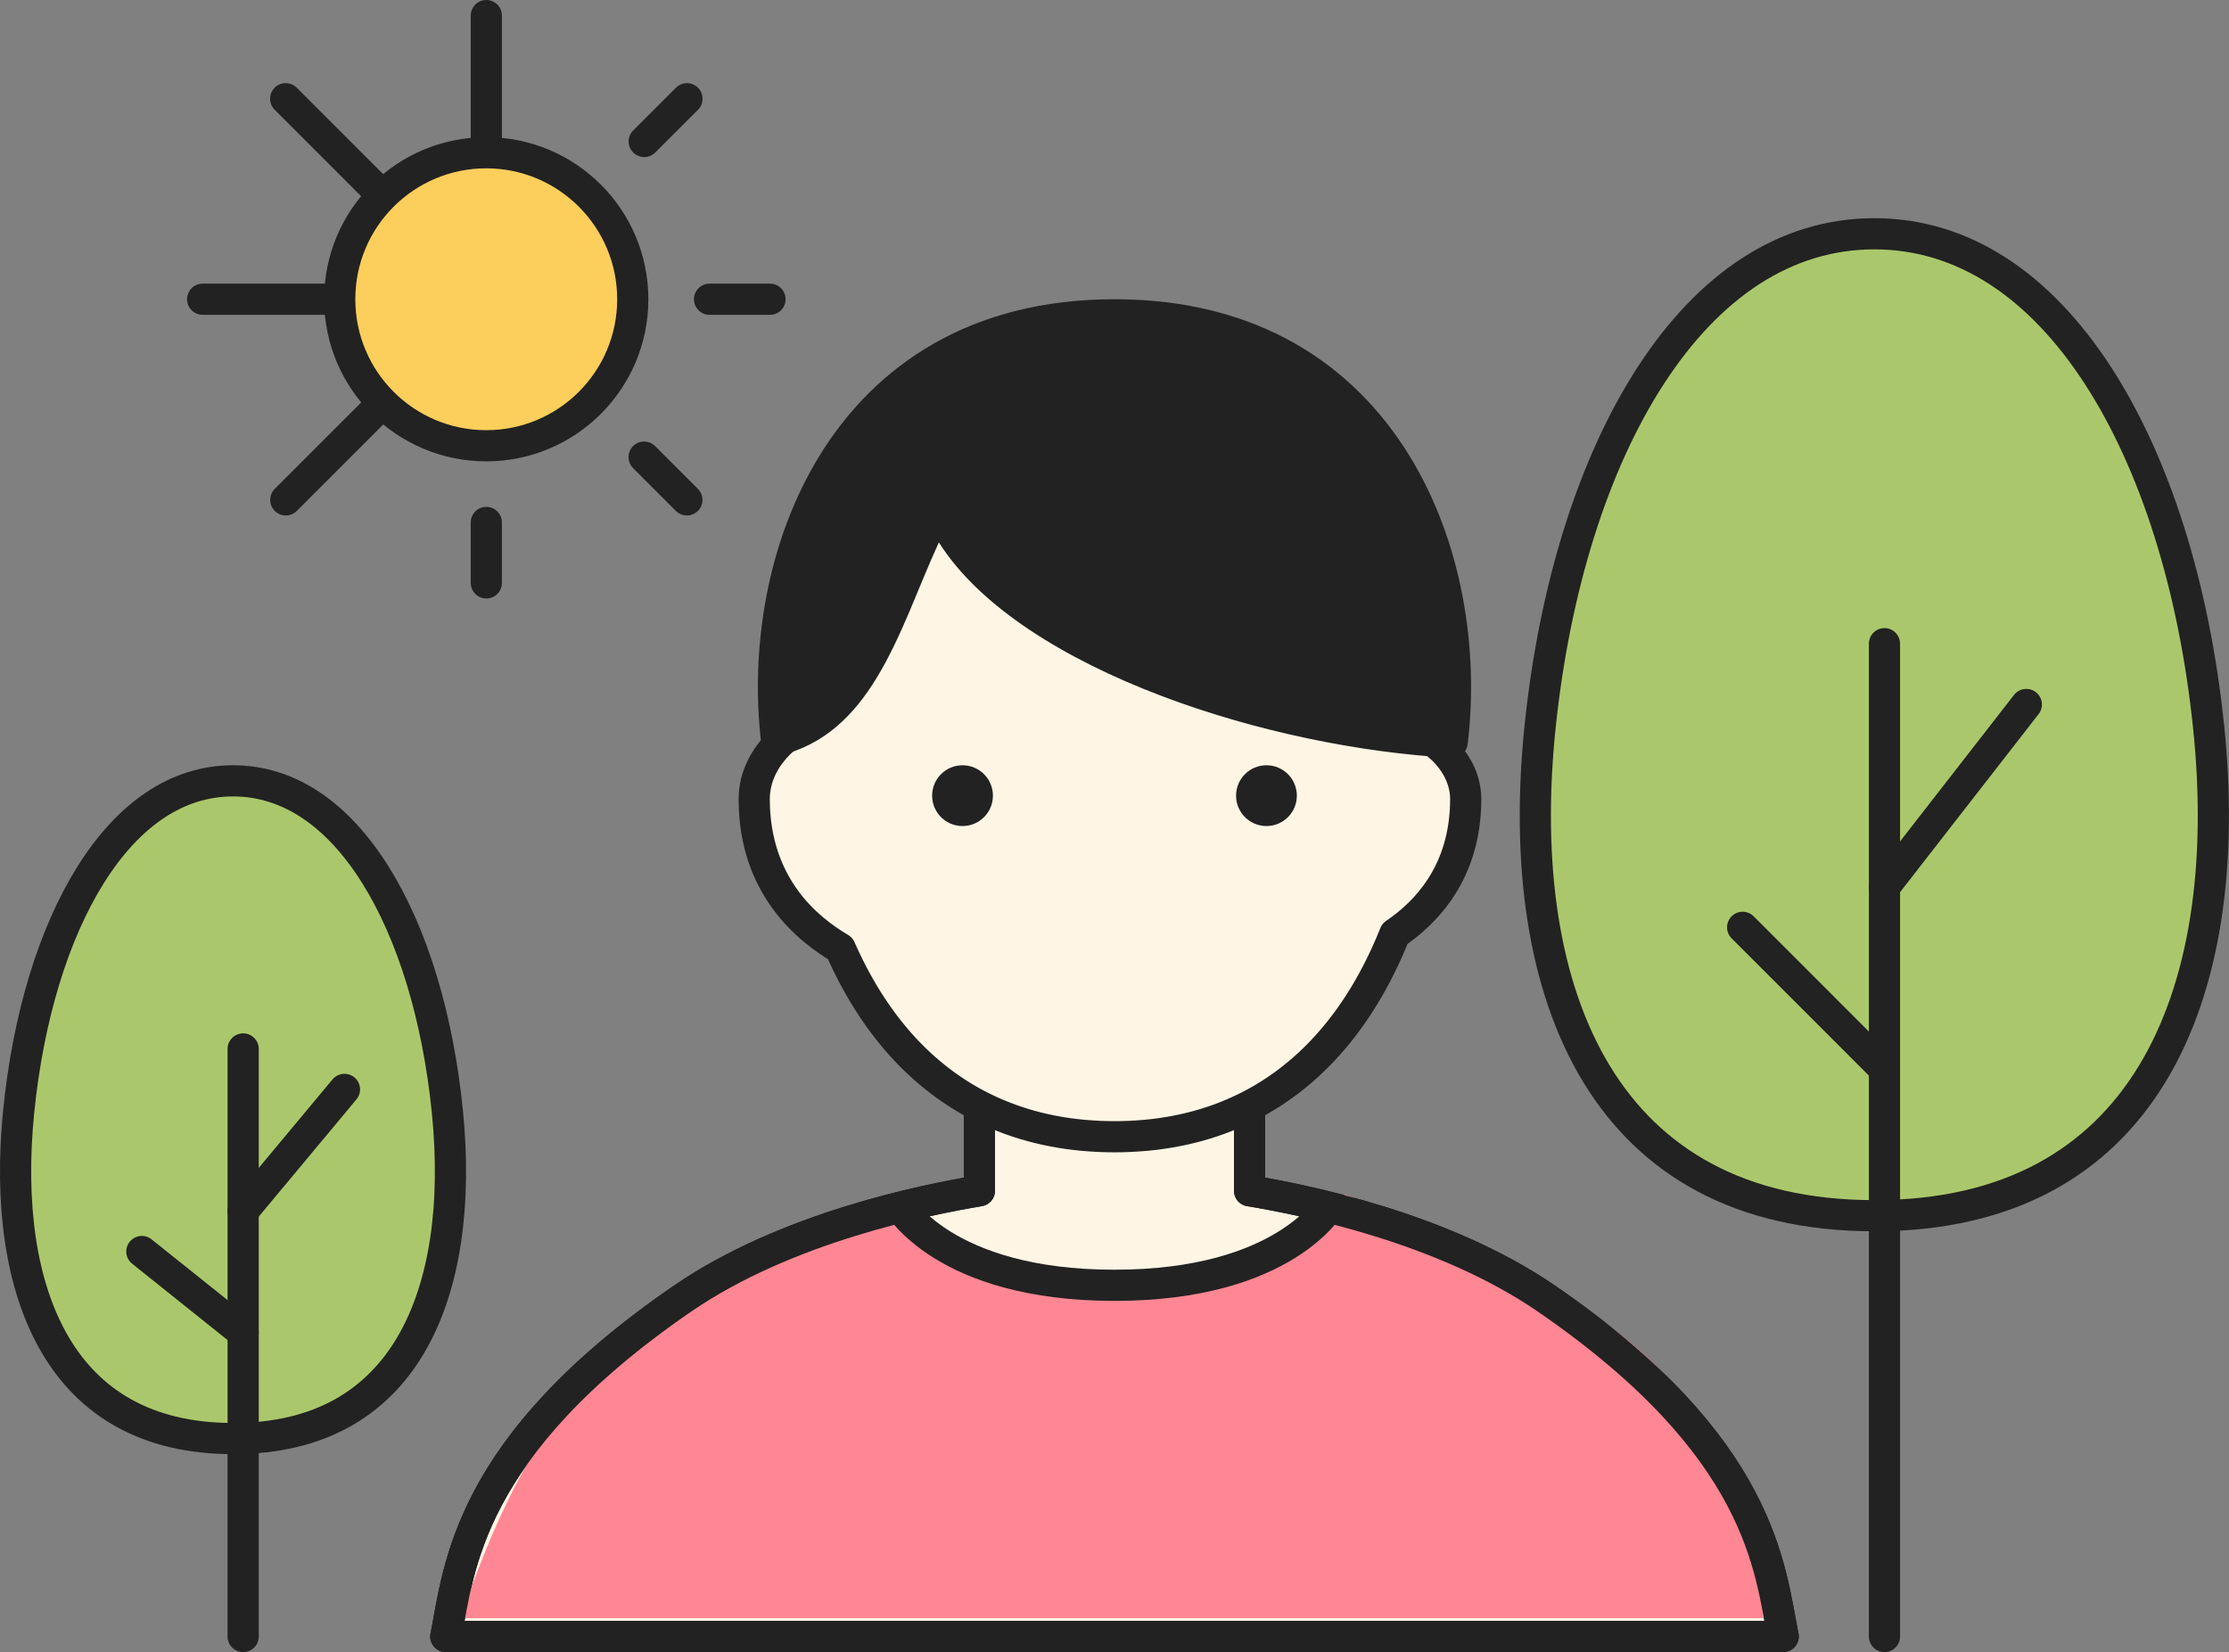
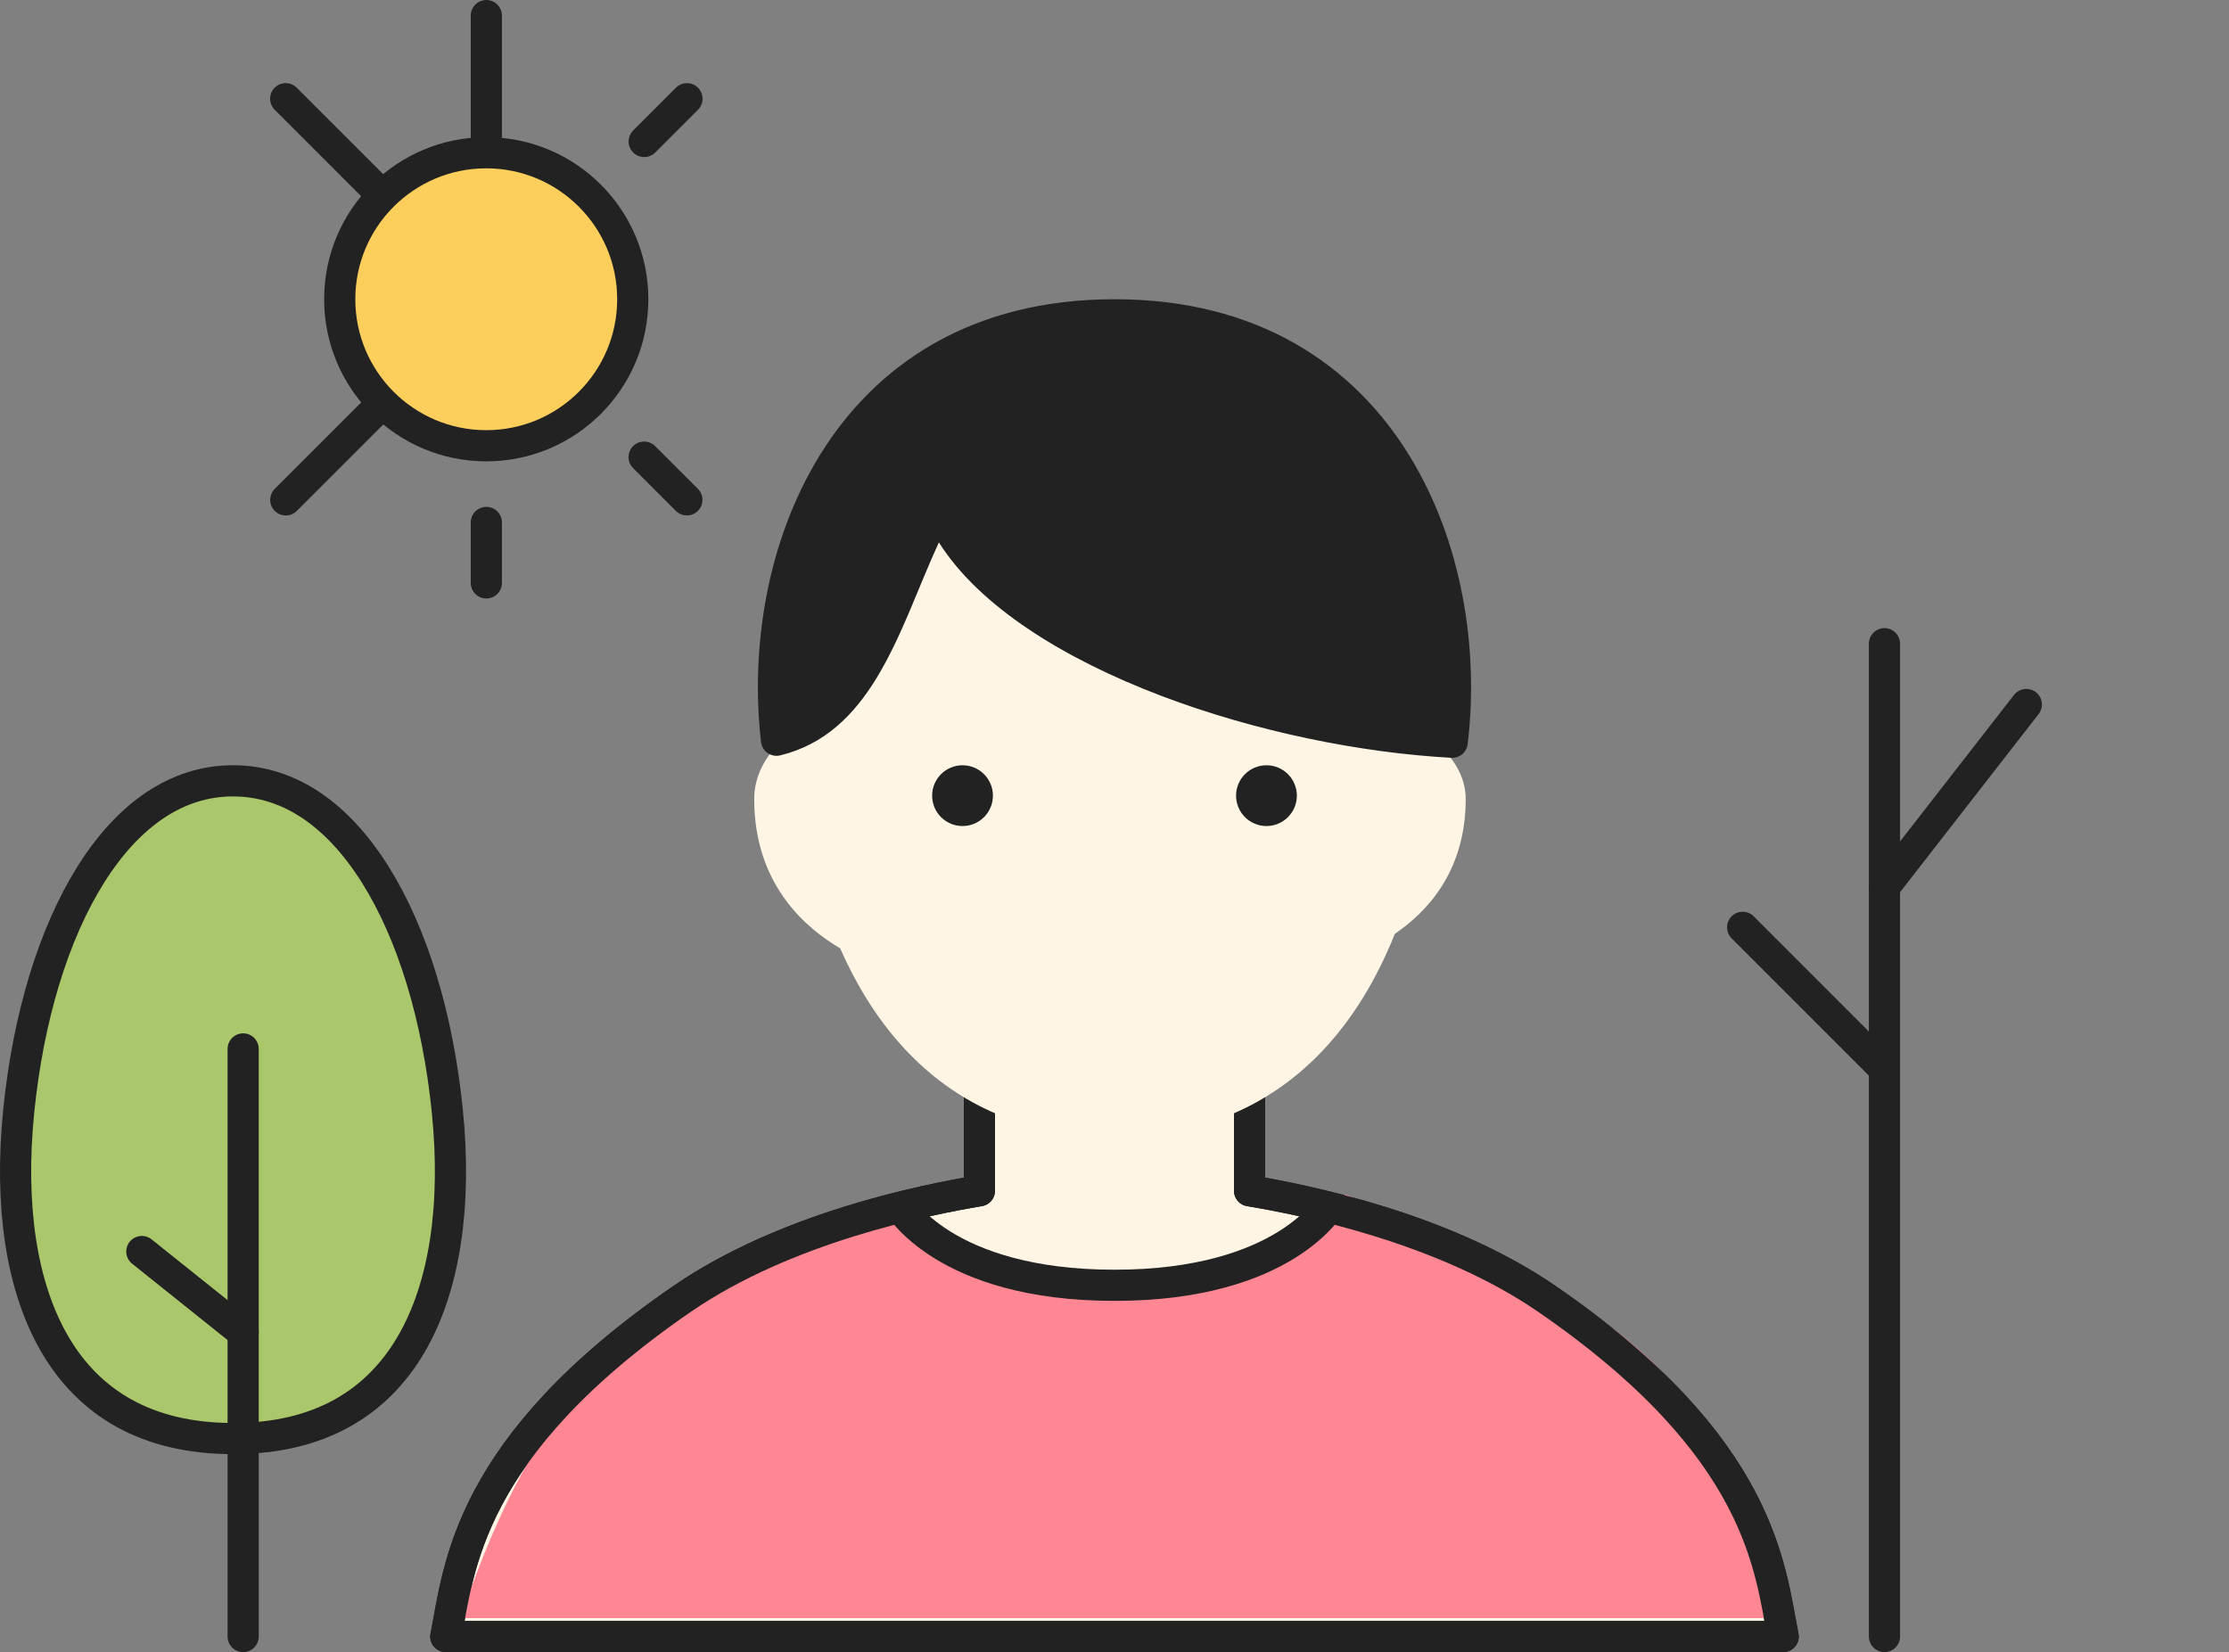
<svg xmlns="http://www.w3.org/2000/svg" width="143" height="106" viewBox="0 0 143 106" fill="none">
  <rect x="0" y="0" width="143" height="106" fill="#808080" stroke="none" />
  <path d="M31.2 1L31.2 37.399" stroke="#222222" stroke-width="2" stroke-linecap="round" stroke-linejoin="round" stroke-dasharray="8.13 8.13" />
  <path d="M18.328 6.334L44.066 32.072" stroke="#222222" stroke-width="2" stroke-linecap="round" stroke-linejoin="round" stroke-dasharray="8.13 8.13" />
-   <path d="M13 19.199L49.399 19.199" stroke="#222222" stroke-width="2" stroke-linecap="round" stroke-linejoin="round" stroke-dasharray="8.13 8.13" />
  <path d="M18.334 32.073L44.072 6.335" stroke="#222222" stroke-width="2" stroke-linecap="round" stroke-linejoin="round" stroke-dasharray="8.13 8.13" />
  <path d="M31.194 9.8C36.386 9.8 40.594 14.008 40.595 19.199C40.595 24.391 36.386 28.6 31.194 28.6C26.003 28.599 21.795 24.39 21.795 19.199C21.795 14.008 26.003 9.8 31.194 9.8Z" fill="#FCCF5C" stroke="#222222" stroke-width="2" />
-   <path d="M120.248 14.999C125.996 15 130.862 18.36 134.573 24.064C138.289 29.774 140.766 37.733 141.689 46.602C142.607 55.41 141.494 63.286 138.06 68.921C134.666 74.49 128.932 77.998 120.248 77.999C111.564 77.999 105.829 74.49 102.436 68.921C99.001 63.286 97.888 55.41 98.806 46.602C99.73 37.733 102.206 29.774 105.922 24.064C109.633 18.36 114.5 14.999 120.248 14.999Z" fill="#AAC86B" stroke="#222222" stroke-width="2" stroke-linecap="round" stroke-linejoin="round" />
  <path d="M120.897 41.299V104.997" stroke="#222222" stroke-width="2" stroke-linecap="round" stroke-linejoin="round" />
  <path d="M129.997 45.2L120.897 56.9" stroke="#222222" stroke-width="2" stroke-linecap="round" stroke-linejoin="round" />
  <path d="M111.798 59.497L120.897 68.597" stroke="#222222" stroke-width="2" stroke-linecap="round" stroke-linejoin="round" />
  <path d="M14.95 50.098C18.557 50.098 21.662 52.276 24.068 56.103C26.477 59.933 28.095 65.296 28.699 71.297C29.299 77.254 28.565 82.538 26.355 86.291C24.185 89.975 20.532 92.297 14.95 92.297C9.368 92.297 5.714 89.975 3.545 86.291C1.334 82.538 0.601 77.254 1.2 71.297C1.804 65.296 3.423 59.933 5.831 56.103C8.238 52.276 11.343 50.098 14.95 50.098Z" fill="#AAC86B" stroke="#222222" stroke-width="2" stroke-linecap="round" stroke-linejoin="round" />
  <path d="M15.6 67.299V104.998" stroke="#222222" stroke-width="2" stroke-linecap="round" stroke-linejoin="round" />
-   <path d="M22.099 69.895L15.6 77.695" stroke="#222222" stroke-width="2" stroke-linecap="round" stroke-linejoin="round" />
  <path d="M9.1 80.297L15.6 85.497" stroke="#222222" stroke-width="2" stroke-linecap="round" stroke-linejoin="round" />
  <path d="M62.833 76.397V70.33H80.166V76.397C83.633 76.974 92.57 78.749 99.233 83.33C113.099 92.863 113.532 100.663 114.399 104.996H28.6C29.466 100.663 29.9 92.863 43.766 83.33C50.429 78.749 59.366 76.974 62.833 76.397Z" fill="#FFF5E5" stroke="#222222" stroke-width="2" stroke-linejoin="round" />
  <path d="M72.33 81.881C61.273 81.881 58.389 76.636 58.389 76.636C40.905 82.662 34.685 88.683 29.545 103.817H114.634C111.016 89.83 105.299 83.649 86.271 76.636C86.271 76.636 83.387 81.881 72.33 81.881Z" fill="#FF8793" />
  <path d="M62.833 76.4V70.334H80.166V76.4C83.633 76.978 92.57 78.753 99.233 83.333C113.099 92.867 113.532 100.666 114.399 105H28.6C29.466 100.666 29.9 92.867 43.766 83.333C50.429 78.753 59.366 76.978 62.833 76.4Z" stroke="#222222" stroke-width="2" stroke-linejoin="round" />
  <path d="M72.351 20.944C88.864 21.378 93.2 34.464 92.148 47.704C93.088 48.452 94.031 49.701 94.031 51.266C94.031 55.985 91.459 58.573 89.485 59.911C89.404 60.114 89.321 60.316 89.236 60.515C89.228 60.535 89.219 60.555 89.211 60.575C89.149 60.718 89.087 60.861 89.023 61.002C88.996 61.064 88.968 61.125 88.94 61.186C88.893 61.29 88.845 61.393 88.797 61.496C88.772 61.55 88.745 61.603 88.72 61.657C88.667 61.767 88.614 61.877 88.561 61.986C88.537 62.033 88.513 62.08 88.489 62.127C88.434 62.238 88.378 62.348 88.321 62.456C88.289 62.519 88.256 62.581 88.224 62.642C88.178 62.727 88.133 62.812 88.087 62.896C88.049 62.965 88.011 63.034 87.973 63.103C87.926 63.186 87.88 63.269 87.833 63.351C87.791 63.425 87.748 63.498 87.705 63.571C87.662 63.644 87.619 63.718 87.575 63.791C87.534 63.859 87.492 63.928 87.45 63.996C87.399 64.079 87.347 64.161 87.295 64.244C87.258 64.302 87.221 64.36 87.184 64.418C87.134 64.495 87.084 64.572 87.033 64.648C86.988 64.717 86.942 64.785 86.895 64.853C86.843 64.93 86.791 65.006 86.738 65.082C86.703 65.133 86.667 65.183 86.631 65.234C86.575 65.313 86.519 65.391 86.462 65.469C86.412 65.538 86.361 65.606 86.311 65.673C86.265 65.734 86.219 65.796 86.173 65.856C86.123 65.921 86.071 65.986 86.02 66.05C85.966 66.119 85.912 66.188 85.857 66.255C85.815 66.308 85.772 66.361 85.73 66.413C85.672 66.482 85.615 66.552 85.557 66.621C85.513 66.673 85.467 66.724 85.423 66.775C85.357 66.851 85.291 66.927 85.225 67.001C85.18 67.051 85.135 67.101 85.09 67.15C85.036 67.209 84.981 67.268 84.927 67.327C84.87 67.388 84.813 67.448 84.756 67.508C84.704 67.563 84.65 67.617 84.598 67.67C84.542 67.727 84.486 67.784 84.43 67.84C84.376 67.894 84.32 67.947 84.266 67.999C84.208 68.055 84.15 68.112 84.092 68.166C84.034 68.221 83.975 68.275 83.917 68.329C83.858 68.382 83.799 68.436 83.74 68.489C83.679 68.543 83.618 68.598 83.556 68.652C83.505 68.696 83.454 68.739 83.403 68.782C83.345 68.832 83.286 68.881 83.227 68.93C83.154 68.99 83.081 69.049 83.008 69.108C82.959 69.147 82.909 69.186 82.859 69.225C82.8 69.272 82.741 69.318 82.681 69.364C82.608 69.419 82.534 69.474 82.461 69.528C82.411 69.564 82.362 69.601 82.311 69.637C82.24 69.689 82.167 69.74 82.095 69.79C82.035 69.832 81.976 69.873 81.916 69.914C81.848 69.959 81.78 70.004 81.712 70.049C81.658 70.085 81.604 70.12 81.55 70.155C81.473 70.204 81.396 70.252 81.318 70.3C81.261 70.336 81.204 70.371 81.147 70.406C81.078 70.447 81.009 70.487 80.94 70.527C80.877 70.564 80.814 70.601 80.75 70.637C80.686 70.674 80.621 70.709 80.556 70.745C80.478 70.787 80.4 70.829 80.322 70.871C80.277 70.895 80.23 70.917 80.185 70.941C80.096 70.987 80.007 71.032 79.918 71.077C79.867 71.102 79.815 71.126 79.764 71.151C79.675 71.194 79.587 71.236 79.497 71.277C79.446 71.3 79.395 71.323 79.344 71.346C79.259 71.384 79.174 71.422 79.089 71.459C79.024 71.486 78.959 71.513 78.894 71.54C78.813 71.573 78.733 71.606 78.651 71.638C78.614 71.653 78.577 71.668 78.54 71.682C78.424 71.727 78.307 71.771 78.189 71.814C78.173 71.82 78.156 71.826 78.139 71.832C78.019 71.875 77.898 71.917 77.776 71.957C77.73 71.973 77.683 71.988 77.636 72.003C77.531 72.038 77.425 72.072 77.319 72.104C77.277 72.117 77.235 72.129 77.192 72.141C77.085 72.173 76.977 72.204 76.869 72.234C76.812 72.25 76.754 72.265 76.696 72.281C76.61 72.304 76.523 72.326 76.436 72.348C76.344 72.371 76.25 72.393 76.156 72.415C76.09 72.43 76.024 72.447 75.958 72.461C75.91 72.472 75.862 72.481 75.814 72.492C75.545 72.549 75.273 72.602 74.998 72.648C74.965 72.653 74.932 72.658 74.899 72.664C74.618 72.709 74.335 72.751 74.048 72.785C73.937 72.798 73.826 72.808 73.715 72.82C73.657 72.826 73.599 72.833 73.541 72.838C73.496 72.843 73.451 72.845 73.405 72.849C72.783 72.903 72.147 72.933 71.498 72.933C70.848 72.933 70.212 72.903 69.59 72.849C69.545 72.845 69.499 72.843 69.454 72.838C69.396 72.833 69.338 72.826 69.28 72.82C69.169 72.808 69.058 72.798 68.947 72.785C68.66 72.751 68.377 72.709 68.096 72.664C68.063 72.658 68.03 72.653 67.997 72.648C67.718 72.601 67.441 72.547 67.168 72.489C67.125 72.48 67.081 72.471 67.038 72.461C66.974 72.447 66.91 72.431 66.846 72.416C66.749 72.394 66.653 72.372 66.558 72.348C66.471 72.327 66.385 72.303 66.3 72.281C66.242 72.265 66.184 72.25 66.126 72.234C66.018 72.204 65.91 72.173 65.803 72.141C65.76 72.129 65.718 72.117 65.676 72.104C65.57 72.072 65.464 72.038 65.359 72.003C65.312 71.988 65.266 71.973 65.219 71.957C65.097 71.917 64.977 71.875 64.856 71.832C64.84 71.826 64.823 71.82 64.806 71.814C64.688 71.771 64.572 71.727 64.456 71.682C64.419 71.668 64.381 71.653 64.344 71.638C64.263 71.606 64.182 71.573 64.102 71.54C64.037 71.513 63.972 71.487 63.908 71.46C63.805 71.415 63.702 71.369 63.6 71.323C63.572 71.31 63.544 71.297 63.516 71.285C63.416 71.239 63.318 71.192 63.22 71.145C63.172 71.122 63.124 71.1 63.077 71.077C62.988 71.032 62.899 70.987 62.81 70.941C62.765 70.917 62.718 70.895 62.673 70.871C62.595 70.829 62.517 70.787 62.44 70.745C62.376 70.71 62.312 70.675 62.249 70.639C62.171 70.595 62.094 70.55 62.018 70.505C61.97 70.477 61.922 70.449 61.874 70.42C61.793 70.372 61.714 70.323 61.634 70.273C61.578 70.238 61.522 70.203 61.466 70.168C61.404 70.128 61.342 70.088 61.28 70.047C61.207 69.999 61.135 69.951 61.062 69.902C61.01 69.866 60.957 69.829 60.904 69.793C60.836 69.745 60.768 69.698 60.7 69.649C60.639 69.605 60.58 69.561 60.52 69.516C60.451 69.466 60.382 69.415 60.315 69.364C60.255 69.318 60.195 69.272 60.136 69.225C60.087 69.187 60.039 69.149 59.991 69.111C59.905 69.042 59.819 68.972 59.734 68.902C59.698 68.872 59.663 68.841 59.627 68.811C59.549 68.745 59.471 68.679 59.395 68.612C59.358 68.58 59.322 68.548 59.286 68.516C59.203 68.443 59.122 68.368 59.04 68.293C59.004 68.26 58.968 68.227 58.933 68.194C58.861 68.127 58.791 68.058 58.72 67.99C58.669 67.94 58.617 67.891 58.566 67.84C58.51 67.784 58.453 67.728 58.398 67.67C58.345 67.617 58.292 67.563 58.239 67.508C58.182 67.448 58.125 67.388 58.068 67.327C58.017 67.272 57.966 67.218 57.916 67.163C57.858 67.099 57.801 67.034 57.743 66.969C57.696 66.916 57.648 66.863 57.602 66.809C57.547 66.747 57.493 66.684 57.44 66.621C57.385 66.557 57.332 66.492 57.278 66.427C57.22 66.357 57.163 66.287 57.105 66.215C57.076 66.178 57.046 66.141 57.017 66.103C56.94 66.006 56.863 65.907 56.787 65.808C56.768 65.783 56.749 65.759 56.73 65.734C56.654 65.633 56.578 65.531 56.503 65.427C56.474 65.387 56.445 65.347 56.416 65.306C56.35 65.214 56.284 65.12 56.219 65.026C56.181 64.972 56.144 64.917 56.106 64.862C56.056 64.788 56.005 64.715 55.956 64.64C55.913 64.575 55.871 64.509 55.829 64.444C55.779 64.367 55.729 64.29 55.68 64.211C55.64 64.149 55.602 64.085 55.562 64.022C55.513 63.942 55.463 63.861 55.414 63.78C55.383 63.728 55.353 63.676 55.322 63.624C55.259 63.517 55.196 63.41 55.134 63.301C55.113 63.264 55.092 63.226 55.071 63.189C55.015 63.089 54.959 62.989 54.903 62.887C54.867 62.82 54.83 62.751 54.794 62.683C54.746 62.593 54.698 62.502 54.65 62.411C54.622 62.356 54.594 62.301 54.566 62.246C54.513 62.141 54.46 62.035 54.407 61.928C54.385 61.883 54.362 61.837 54.34 61.791C54.285 61.678 54.23 61.563 54.176 61.448C54.144 61.381 54.114 61.313 54.083 61.246C54.045 61.163 54.007 61.08 53.97 60.997C53.947 60.946 53.925 60.896 53.902 60.845C51.815 59.619 48.386 56.853 48.386 51.266C48.386 49.765 49.135 48.543 49.964 47.714C50.233 47.445 50.518 47.214 50.797 47.02C49.934 33.792 54.573 20.933 71.498 20.933C71.786 20.933 72.07 20.936 72.351 20.944Z" fill="#FFF5E5" />
-   <path d="M72.351 20.944L72.377 19.944L72.377 19.944L72.351 20.944ZM92.148 47.704L91.152 47.624C91.125 47.956 91.265 48.279 91.525 48.486L92.148 47.704ZM94.031 51.266H95.031V51.266L94.031 51.266ZM89.485 59.911L88.924 59.083C88.759 59.195 88.631 59.354 88.557 59.54L89.485 59.911ZM89.236 60.515L88.316 60.124L88.316 60.124L89.236 60.515ZM89.211 60.575L90.13 60.968L90.13 60.968L89.211 60.575ZM89.023 61.002L88.111 60.594L88.11 60.594L89.023 61.002ZM88.94 61.186L89.85 61.6L89.85 61.6L88.94 61.186ZM88.797 61.496L87.892 61.07L87.892 61.07L88.797 61.496ZM88.72 61.657L89.622 62.088L89.622 62.088L88.72 61.657ZM88.561 61.986L87.664 61.542L87.664 61.542L88.561 61.986ZM88.489 62.127L89.383 62.577L89.383 62.576L88.489 62.127ZM88.321 62.456L87.434 61.995L87.434 61.995L88.321 62.456ZM88.224 62.642L89.107 63.111L89.107 63.111L88.224 62.642ZM88.087 62.896L87.209 62.417L87.209 62.417L88.087 62.896ZM87.973 63.103L88.846 63.59L88.846 63.59L87.973 63.103ZM87.833 63.351L86.965 62.854L86.965 62.854L87.833 63.351ZM87.705 63.571L88.567 64.077L88.567 64.077L87.705 63.571ZM87.575 63.791L86.718 63.275L86.718 63.275L87.575 63.791ZM87.45 63.996L88.302 64.52L88.302 64.52L87.45 63.996ZM87.295 64.244L86.45 63.709L86.45 63.709L87.295 64.244ZM87.184 64.418L88.024 64.96L88.024 64.96L87.184 64.418ZM87.033 64.648L86.2 64.095L86.2 64.095L87.033 64.648ZM86.895 64.853L87.723 65.415L87.723 65.415L86.895 64.853ZM86.738 65.082L85.918 64.509L85.918 64.509L86.738 65.082ZM86.631 65.234L87.446 65.813L87.446 65.813L86.631 65.234ZM86.462 65.469L85.655 64.879L85.655 64.879L86.462 65.469ZM86.311 65.673L87.111 66.273L87.111 66.273L86.311 65.673ZM86.173 65.856L85.379 65.247L85.379 65.247L86.173 65.856ZM86.02 66.05L86.807 66.668L86.807 66.668L86.02 66.05ZM85.857 66.255L85.079 65.627L85.079 65.627L85.857 66.255ZM85.73 66.413L86.501 67.049L86.501 67.049L85.73 66.413ZM85.557 66.621L84.794 65.974L84.793 65.974L85.557 66.621ZM85.423 66.775L86.179 67.429L86.179 67.429L85.423 66.775ZM85.225 67.001L84.478 66.336L84.478 66.336L85.225 67.001ZM85.09 67.15L85.829 67.823L85.829 67.823L85.09 67.15ZM84.927 67.327L84.196 66.644L84.196 66.644L84.927 67.327ZM84.756 67.508L85.477 68.201L85.478 68.201L84.756 67.508ZM84.598 67.67L83.885 66.969L83.885 66.969L84.598 67.67ZM84.43 67.84L85.134 68.55L85.134 68.55L84.43 67.84ZM84.266 67.999L83.57 67.281L83.57 67.281L84.266 67.999ZM84.092 68.166L84.777 68.894L84.778 68.894L84.092 68.166ZM83.917 68.329L83.241 67.592L83.241 67.592L83.917 68.329ZM83.74 68.489L84.406 69.235L84.406 69.235L83.74 68.489ZM83.556 68.652L82.9 67.897L82.9 67.897L83.556 68.652ZM83.403 68.782L84.05 69.544L84.051 69.544L83.403 68.782ZM83.227 68.93L82.589 68.159L82.589 68.159L83.227 68.93ZM83.008 69.108L83.632 69.889L83.632 69.889L83.008 69.108ZM82.859 69.225L82.243 68.437L82.243 68.438L82.859 69.225ZM82.681 69.364L83.286 70.159L83.287 70.159L82.681 69.364ZM82.461 69.528L81.868 68.723L81.868 68.723L82.461 69.528ZM82.311 69.637L82.896 70.449L82.896 70.449L82.311 69.637ZM82.095 69.79L81.523 68.97L81.523 68.97L82.095 69.79ZM81.916 69.914L82.477 70.741L82.477 70.741L81.916 69.914ZM81.712 70.049L81.163 69.213L81.163 69.214L81.712 70.049ZM81.55 70.155L82.089 70.997L82.089 70.997L81.55 70.155ZM81.318 70.3L80.793 69.45L80.793 69.45L81.318 70.3ZM81.147 70.406L81.662 71.263L81.662 71.263L81.147 70.406ZM80.94 70.527L80.437 69.663L80.437 69.663L80.94 70.527ZM80.75 70.637L81.242 71.508L81.242 71.508L80.75 70.637ZM80.556 70.745L80.075 69.868L80.075 69.868L80.556 70.745ZM80.322 70.871L80.789 71.755L80.789 71.755L80.322 70.871ZM80.185 70.941L79.726 70.052L79.726 70.052L80.185 70.941ZM79.918 71.077L80.361 71.973L80.361 71.973L79.918 71.077ZM79.764 71.151L79.33 70.25L79.33 70.25L79.764 71.151ZM79.497 71.277L79.915 72.186L79.915 72.186L79.497 71.277ZM79.344 71.346L78.935 70.433L78.935 70.433L79.344 71.346ZM79.089 71.459L79.482 72.378L79.482 72.378L79.089 71.459ZM78.894 71.54L78.511 70.615L78.511 70.615L78.894 71.54ZM78.651 71.638L79.019 72.568L79.019 72.568L78.651 71.638ZM78.54 71.682L78.179 70.75L78.179 70.75L78.54 71.682ZM78.189 71.814L78.531 72.754L78.531 72.754L78.189 71.814ZM78.139 71.832L77.8 70.891L77.8 70.891L78.139 71.832ZM77.776 71.957L78.094 72.906L78.094 72.906L77.776 71.957ZM77.636 72.003L77.326 71.052L77.326 71.052L77.636 72.003ZM77.319 72.104L77.611 73.061L77.611 73.061L77.319 72.104ZM77.192 72.141L76.908 71.182L76.908 71.182L77.192 72.141ZM76.869 72.234L77.135 73.198L77.135 73.198L76.869 72.234ZM76.696 72.281L76.44 71.314L76.44 71.314L76.696 72.281ZM76.436 72.348L76.679 73.318L76.679 73.318L76.436 72.348ZM76.156 72.415L75.929 71.441L75.929 71.441L76.156 72.415ZM75.958 72.461L76.174 73.438L76.174 73.438L75.958 72.461ZM75.814 72.492L75.606 71.514L75.606 71.514L75.814 72.492ZM74.998 72.648L75.164 73.634H75.164L74.998 72.648ZM74.899 72.664L74.739 71.677H74.739L74.899 72.664ZM74.048 72.785L74.166 73.778H74.166L74.048 72.785ZM73.715 72.82L73.613 71.825H73.613L73.715 72.82ZM73.541 72.838L73.634 73.834H73.634L73.541 72.838ZM73.405 72.849L73.319 71.853H73.319L73.405 72.849ZM71.498 72.933L71.498 73.933H71.498V72.933ZM69.59 72.849L69.677 71.853L69.677 71.853L69.59 72.849ZM69.454 72.838L69.361 73.834L69.361 73.834L69.454 72.838ZM69.28 72.82L69.382 71.825H69.382L69.28 72.82ZM68.947 72.785L68.829 73.778H68.829L68.947 72.785ZM68.096 72.664L68.257 71.677L68.257 71.677L68.096 72.664ZM67.997 72.648L67.831 73.634L67.831 73.634L67.997 72.648ZM67.168 72.489L67.377 71.511L67.377 71.511L67.168 72.489ZM67.038 72.461L66.822 73.438H66.822L67.038 72.461ZM66.846 72.416L67.073 71.443H67.073L66.846 72.416ZM66.558 72.348L66.315 73.318L66.315 73.318L66.558 72.348ZM66.3 72.281L66.556 71.314H66.556L66.3 72.281ZM66.126 72.234L65.86 73.198L65.86 73.198L66.126 72.234ZM65.803 72.141L66.087 71.182L66.087 71.182L65.803 72.141ZM65.676 72.104L65.384 73.061L65.384 73.061L65.676 72.104ZM65.359 72.003L65.669 71.052H65.669L65.359 72.003ZM65.219 71.957L64.901 72.906L64.901 72.906L65.219 71.957ZM64.856 71.832L65.195 70.891L65.195 70.891L64.856 71.832ZM64.806 71.814L64.465 72.754L64.465 72.754L64.806 71.814ZM64.456 71.682L64.817 70.75L64.817 70.75L64.456 71.682ZM64.344 71.638L63.976 72.568L63.976 72.568L64.344 71.638ZM64.102 71.54L64.484 70.615L64.484 70.615L64.102 71.54ZM63.908 71.46L63.515 72.379L63.515 72.379L63.908 71.46ZM63.6 71.323L64.011 70.411L64.011 70.411L63.6 71.323ZM63.516 71.285L63.099 72.194L63.099 72.194L63.516 71.285ZM63.22 71.145L63.654 70.244L63.654 70.244L63.22 71.145ZM63.077 71.077L62.635 71.973L62.635 71.973L63.077 71.077ZM62.81 70.941L63.269 70.052L63.269 70.052L62.81 70.941ZM62.673 70.871L62.206 71.755L62.206 71.755L62.673 70.871ZM62.44 70.745L62.92 69.868L62.92 69.868L62.44 70.745ZM62.249 70.639L61.757 71.51L61.757 71.51L62.249 70.639ZM62.018 70.505L62.523 69.643L62.523 69.643L62.018 70.505ZM61.874 70.42L61.36 71.278L61.36 71.278L61.874 70.42ZM61.634 70.273L62.162 69.424L62.162 69.424L61.634 70.273ZM61.466 70.168L60.928 71.01L60.928 71.01L61.466 70.168ZM61.28 70.047L61.83 69.212L61.83 69.212L61.28 70.047ZM61.062 69.902L60.5 70.729L60.5 70.729L61.062 69.902ZM60.904 69.793L61.476 68.972L61.476 68.972L60.904 69.793ZM60.7 69.649L60.117 70.461L60.117 70.461L60.7 69.649ZM60.52 69.516L61.114 68.712L61.114 68.712L60.52 69.516ZM60.315 69.364L59.709 70.159L59.709 70.159L60.315 69.364ZM60.136 69.225L60.752 68.438L60.752 68.438L60.136 69.225ZM59.991 69.111L59.367 69.892H59.367L59.991 69.111ZM59.734 68.902L60.374 68.133L60.373 68.133L59.734 68.902ZM59.627 68.811L58.982 69.575H58.982L59.627 68.811ZM59.395 68.612L60.053 67.859L60.053 67.859L59.395 68.612ZM59.286 68.516L58.622 69.263H58.622L59.286 68.516ZM59.04 68.293L59.718 67.558H59.718L59.04 68.293ZM58.933 68.194L58.248 68.923H58.248L58.933 68.194ZM58.72 67.99L59.416 67.272H59.416L58.72 67.99ZM58.566 67.84L57.862 68.55L58.566 67.84ZM58.398 67.67L59.111 66.969L58.398 67.67ZM58.239 67.508L57.518 68.201H57.518L58.239 67.508ZM58.068 67.327L57.338 68.009H57.338L58.068 67.327ZM57.916 67.163L58.655 66.489H58.655L57.916 67.163ZM57.743 66.969L56.995 67.633H56.995L57.743 66.969ZM57.602 66.809L58.356 66.153H58.356L57.602 66.809ZM57.44 66.621L56.676 67.267L56.676 67.267L57.44 66.621ZM57.278 66.427L58.05 65.791H58.05L57.278 66.427ZM57.105 66.215L56.326 66.841L56.326 66.841L57.105 66.215ZM57.017 66.103L57.801 65.483H57.801L57.017 66.103ZM56.787 65.808L55.992 66.414L55.992 66.414L56.787 65.808ZM56.73 65.734L57.528 65.131L57.528 65.131L56.73 65.734ZM56.503 65.427L55.694 66.015L55.694 66.015L56.503 65.427ZM56.416 65.306L57.229 64.724L57.229 64.724L56.416 65.306ZM56.219 65.026L55.397 65.596L55.397 65.596L56.219 65.026ZM56.106 64.862L56.934 64.3L56.934 64.3L56.106 64.862ZM55.956 64.64L55.122 65.192L55.122 65.192L55.956 64.64ZM55.829 64.444L56.669 63.9L56.669 63.9L55.829 64.444ZM55.68 64.211L54.834 64.745L54.834 64.745L55.68 64.211ZM55.562 64.022L56.413 63.497L56.413 63.497L55.562 64.022ZM55.414 63.78L54.557 64.295L54.557 64.295L55.414 63.78ZM55.322 63.624L56.183 63.116L56.183 63.116L55.322 63.624ZM55.134 63.301L54.265 63.796L54.265 63.796L55.134 63.301ZM55.071 63.189L55.943 62.698L55.943 62.698L55.071 63.189ZM54.903 62.887L54.025 63.366L54.025 63.366L54.903 62.887ZM54.794 62.683L55.676 62.213L55.676 62.213L54.794 62.683ZM54.65 62.411L53.762 62.87L53.762 62.87L54.65 62.411ZM54.566 62.246L55.458 61.792L55.458 61.792L54.566 62.246ZM54.407 61.928L53.51 62.37L53.51 62.37L54.407 61.928ZM54.34 61.791L55.24 61.355L55.24 61.355L54.34 61.791ZM54.176 61.448L53.27 61.872L53.27 61.872L54.176 61.448ZM54.083 61.246L54.992 60.829L54.992 60.829L54.083 61.246ZM53.97 60.997L53.057 61.404L53.057 61.404L53.97 60.997ZM53.902 60.845L54.818 60.443C54.733 60.25 54.59 60.09 54.409 59.983L53.902 60.845ZM48.386 51.266L47.386 51.266V51.266H48.386ZM49.964 47.714L49.257 47.007L49.257 47.007L49.964 47.714ZM50.797 47.02L51.368 47.841C51.656 47.641 51.818 47.305 51.795 46.955L50.797 47.02ZM71.498 20.933V19.933H71.498L71.498 20.933ZM72.351 20.944L72.324 21.944C80.275 22.152 85.158 25.379 87.981 30.04C90.845 34.769 91.669 41.11 91.152 47.624L92.148 47.704L93.145 47.783C93.679 41.058 92.86 34.236 89.691 29.003C86.481 23.703 80.939 20.169 72.377 19.944L72.351 20.944ZM92.148 47.704L91.525 48.486C92.329 49.126 93.031 50.117 93.031 51.266L94.031 51.266L95.031 51.266C95.031 49.286 93.846 47.777 92.771 46.921L92.148 47.704ZM94.031 51.266H93.031C93.031 55.546 90.727 57.861 88.924 59.083L89.485 59.911L90.046 60.738C92.191 59.285 95.031 56.425 95.031 51.266H94.031ZM89.485 59.911L88.557 59.54C88.478 59.737 88.398 59.932 88.316 60.124L89.236 60.515L90.157 60.906C90.244 60.7 90.33 60.492 90.414 60.282L89.485 59.911ZM89.236 60.515L88.316 60.124C88.308 60.143 88.3 60.163 88.291 60.182L89.211 60.575L90.13 60.968C90.139 60.947 90.148 60.927 90.157 60.906L89.236 60.515ZM89.211 60.575L88.291 60.181C88.233 60.319 88.172 60.456 88.111 60.594L89.023 61.002L89.936 61.41C90.001 61.266 90.066 61.118 90.13 60.968L89.211 60.575ZM89.023 61.002L88.11 60.594C88.085 60.653 88.058 60.711 88.03 60.772L88.94 61.186L89.85 61.6C89.879 61.539 89.907 61.475 89.936 61.41L89.023 61.002ZM88.94 61.186L88.03 60.772C87.985 60.87 87.939 60.97 87.892 61.07L88.797 61.496L89.702 61.921C89.751 61.816 89.801 61.709 89.85 61.6L88.94 61.186ZM88.797 61.496L87.892 61.07C87.868 61.121 87.848 61.161 87.818 61.225L88.72 61.657L89.622 62.088C89.643 62.045 89.675 61.978 89.702 61.921L88.797 61.496ZM88.72 61.657L87.818 61.225C87.764 61.337 87.715 61.441 87.664 61.542L88.561 61.986L89.457 62.429C89.514 62.313 89.57 62.197 89.622 62.088L88.72 61.657ZM88.561 61.986L87.664 61.542C87.642 61.587 87.625 61.62 87.596 61.678L88.489 62.127L89.383 62.576C89.401 62.541 89.432 62.479 89.457 62.429L88.561 61.986ZM88.489 62.127L87.596 61.678C87.542 61.786 87.488 61.892 87.434 61.995L88.321 62.456L89.208 62.918C89.268 62.804 89.326 62.69 89.383 62.577L88.489 62.127ZM88.321 62.456L87.434 61.995C87.404 62.054 87.372 62.113 87.34 62.173L88.224 62.642L89.107 63.111C89.14 63.048 89.174 62.984 89.208 62.918L88.321 62.456ZM88.224 62.642L87.34 62.173C87.297 62.255 87.253 62.336 87.209 62.417L88.087 62.896L88.965 63.375C89.012 63.288 89.06 63.2 89.107 63.111L88.224 62.642ZM88.087 62.896L87.209 62.417C87.173 62.483 87.136 62.55 87.099 62.616L87.973 63.103L88.846 63.59C88.886 63.519 88.925 63.447 88.965 63.375L88.087 62.896ZM87.973 63.103L87.099 62.616C87.053 62.7 87.009 62.778 86.965 62.854L87.833 63.351L88.701 63.848C88.751 63.76 88.8 63.673 88.846 63.59L87.973 63.103ZM87.833 63.351L86.965 62.854C86.926 62.922 86.886 62.991 86.843 63.065L87.705 63.571L88.567 64.077C88.61 64.005 88.655 63.927 88.701 63.848L87.833 63.351ZM87.705 63.571L86.843 63.065C86.798 63.14 86.759 63.208 86.718 63.275L87.575 63.791L88.432 64.306C88.479 64.228 88.526 64.148 88.567 64.077L87.705 63.571ZM87.575 63.791L86.718 63.275C86.679 63.34 86.64 63.405 86.599 63.471L87.45 63.996L88.302 64.52C88.344 64.45 88.388 64.379 88.432 64.306L87.575 63.791ZM87.45 63.996L86.599 63.471C86.551 63.549 86.501 63.628 86.45 63.709L87.295 64.244L88.14 64.778C88.192 64.695 88.247 64.609 88.302 64.52L87.45 63.996ZM87.295 64.244L86.45 63.709C86.415 63.763 86.38 63.818 86.344 63.875L87.184 64.418L88.024 64.96C88.061 64.901 88.101 64.841 88.14 64.778L87.295 64.244ZM87.184 64.418L86.344 63.875C86.294 63.951 86.247 64.024 86.2 64.095L87.033 64.648L87.867 65.201C87.921 65.119 87.973 65.038 88.024 64.96L87.184 64.418ZM87.033 64.648L86.2 64.095C86.156 64.161 86.113 64.226 86.068 64.291L86.895 64.853L87.723 65.415C87.771 65.344 87.819 65.273 87.867 65.201L87.033 64.648ZM86.895 64.853L86.068 64.291C86.018 64.365 85.968 64.438 85.918 64.509L86.738 65.082L87.558 65.654C87.614 65.574 87.669 65.495 87.723 65.415L86.895 64.853ZM86.738 65.082L85.918 64.509C85.885 64.557 85.851 64.605 85.816 64.655L86.631 65.234L87.446 65.813C87.483 65.761 87.52 65.708 87.558 65.654L86.738 65.082ZM86.631 65.234L85.816 64.655C85.76 64.734 85.707 64.807 85.655 64.879L86.462 65.469L87.269 66.059C87.331 65.976 87.39 65.892 87.446 65.813L86.631 65.234ZM86.462 65.469L85.655 64.879C85.608 64.943 85.56 65.008 85.51 65.073L86.311 65.673L87.111 66.273C87.163 66.204 87.216 66.132 87.269 66.059L86.462 65.469ZM86.311 65.673L85.51 65.073C85.462 65.138 85.421 65.193 85.379 65.247L86.173 65.856L86.966 66.465C87.017 66.398 87.067 66.331 87.111 66.273L86.311 65.673ZM86.173 65.856L85.379 65.247C85.334 65.307 85.292 65.359 85.234 65.432L86.02 66.05L86.807 66.668C86.851 66.612 86.911 66.536 86.966 66.465L86.173 65.856ZM86.02 66.05L85.234 65.432C85.182 65.499 85.13 65.564 85.079 65.627L85.857 66.255L86.636 66.883C86.694 66.811 86.751 66.739 86.807 66.668L86.02 66.05ZM85.857 66.255L85.079 65.627C85.037 65.679 84.997 65.729 84.958 65.777L85.73 66.413L86.501 67.049C86.547 66.992 86.593 66.937 86.636 66.883L85.857 66.255ZM85.73 66.413L84.958 65.777C84.899 65.848 84.846 65.912 84.794 65.974L85.557 66.621L86.32 67.267C86.383 67.192 86.445 67.117 86.501 67.049L85.73 66.413ZM85.557 66.621L84.793 65.974C84.752 66.023 84.725 66.053 84.666 66.121L85.423 66.775L86.179 67.429C86.21 67.394 86.273 67.322 86.32 67.267L85.557 66.621ZM85.423 66.775L84.666 66.121C84.601 66.197 84.54 66.267 84.478 66.336L85.225 67.001L85.971 67.667C86.043 67.586 86.113 67.505 86.179 67.429L85.423 66.775ZM85.225 67.001L84.478 66.336C84.439 66.38 84.4 66.422 84.351 66.476L85.09 67.15L85.829 67.823C85.869 67.779 85.922 67.722 85.971 67.667L85.225 67.001ZM85.09 67.15L84.351 66.476C84.299 66.533 84.248 66.588 84.196 66.644L84.927 67.327L85.657 68.009C85.715 67.948 85.772 67.886 85.829 67.823L85.09 67.15ZM84.927 67.327L84.196 66.644C84.136 66.708 84.086 66.762 84.034 66.816L84.756 67.508L85.478 68.201C85.541 68.135 85.603 68.067 85.657 68.009L84.927 67.327ZM84.756 67.508L84.034 66.816C83.987 66.865 83.939 66.914 83.885 66.969L84.598 67.67L85.311 68.371C85.362 68.319 85.42 68.261 85.477 68.201L84.756 67.508ZM84.598 67.67L83.885 66.969C83.825 67.031 83.776 67.08 83.726 67.13L84.43 67.84L85.134 68.55C85.196 68.489 85.259 68.424 85.311 68.371L84.598 67.67ZM84.43 67.84L83.726 67.13C83.677 67.178 83.632 67.221 83.57 67.281L84.266 67.999L84.961 68.718C85.008 68.673 85.074 68.61 85.134 68.55L84.43 67.84ZM84.266 67.999L83.57 67.281C83.51 67.34 83.458 67.389 83.406 67.439L84.092 68.166L84.778 68.894C84.842 68.834 84.906 68.771 84.961 68.718L84.266 67.999ZM84.092 68.166L83.406 67.439C83.353 67.489 83.298 67.539 83.241 67.592L83.917 68.329L84.593 69.066C84.653 69.011 84.715 68.953 84.777 68.894L84.092 68.166ZM83.917 68.329L83.241 67.592C83.185 67.643 83.129 67.694 83.074 67.743L83.74 68.489L84.406 69.235C84.47 69.178 84.532 69.122 84.593 69.066L83.917 68.329ZM83.74 68.489L83.074 67.743C83.013 67.797 82.956 67.848 82.9 67.897L83.556 68.652L84.212 69.407C84.279 69.348 84.344 69.29 84.406 69.235L83.74 68.489ZM83.556 68.652L82.9 67.897C82.855 67.936 82.812 67.972 82.756 68.019L83.403 68.782L84.051 69.544C84.096 69.505 84.155 69.456 84.212 69.407L83.556 68.652ZM83.403 68.782L82.756 68.019C82.699 68.068 82.644 68.115 82.589 68.159L83.227 68.93L83.864 69.701C83.928 69.648 83.99 69.595 84.05 69.544L83.403 68.782ZM83.227 68.93L82.589 68.159C82.522 68.215 82.453 68.271 82.383 68.327L83.008 69.108L83.632 69.889C83.709 69.827 83.786 69.765 83.864 69.701L83.227 68.93ZM83.008 69.108L82.383 68.327C82.338 68.363 82.292 68.4 82.243 68.437L82.859 69.225L83.475 70.013C83.526 69.973 83.579 69.931 83.632 69.889L83.008 69.108ZM82.859 69.225L82.243 68.438C82.182 68.485 82.128 68.527 82.075 68.568L82.681 69.364L83.287 70.159C83.353 70.109 83.418 70.058 83.475 70.013L82.859 69.225ZM82.681 69.364L82.075 68.568C82.008 68.619 81.94 68.67 81.868 68.723L82.461 69.528L83.054 70.333C83.129 70.278 83.207 70.219 83.286 70.159L82.681 69.364ZM82.461 69.528L81.868 68.723C81.816 68.761 81.772 68.794 81.727 68.826L82.311 69.637L82.896 70.449C82.951 70.409 83.007 70.368 83.054 70.333L82.461 69.528ZM82.311 69.637L81.727 68.826C81.661 68.874 81.593 68.922 81.523 68.97L82.095 69.79L82.666 70.611C82.742 70.558 82.819 70.504 82.896 70.449L82.311 69.637ZM82.095 69.79L81.523 68.97C81.466 69.01 81.41 69.049 81.355 69.086L81.916 69.914L82.477 70.741C82.542 70.698 82.605 70.654 82.666 70.611L82.095 69.79ZM81.916 69.914L81.355 69.086C81.293 69.127 81.23 69.169 81.163 69.213L81.712 70.049L82.261 70.885C82.33 70.84 82.403 70.791 82.477 70.741L81.916 69.914ZM81.712 70.049L81.163 69.214C81.11 69.249 81.06 69.281 81.01 69.313L81.55 70.155L82.089 70.997C82.148 70.959 82.206 70.921 82.261 70.885L81.712 70.049ZM81.55 70.155L81.01 69.313C80.939 69.359 80.866 69.404 80.793 69.45L81.318 70.3L81.844 71.151C81.925 71.101 82.007 71.049 82.089 70.997L81.55 70.155ZM81.318 70.3L80.793 69.45C80.733 69.487 80.682 69.518 80.631 69.549L81.147 70.406L81.662 71.263C81.726 71.224 81.79 71.184 81.844 71.151L81.318 70.3ZM81.147 70.406L80.631 69.549C80.57 69.585 80.509 69.621 80.437 69.663L80.94 70.527L81.444 71.391C81.509 71.353 81.586 71.308 81.662 71.263L81.147 70.406ZM80.94 70.527L80.437 69.663C80.366 69.704 80.314 69.735 80.258 69.767L80.75 70.637L81.242 71.508C81.314 71.467 81.388 71.424 81.444 71.391L80.94 70.527ZM80.75 70.637L80.258 69.767C80.201 69.799 80.143 69.831 80.075 69.868L80.556 70.745L81.036 71.622C81.099 71.588 81.17 71.548 81.242 71.508L80.75 70.637ZM80.556 70.745L80.075 69.868C79.999 69.909 79.927 69.949 79.856 69.986L80.322 70.871L80.789 71.755C80.874 71.71 80.957 71.665 81.036 71.622L80.556 70.745ZM80.322 70.871L79.856 69.986C79.807 70.012 79.806 70.011 79.726 70.052L80.185 70.941L80.643 71.83C80.655 71.824 80.747 71.777 80.789 71.755L80.322 70.871ZM80.185 70.941L79.726 70.052C79.634 70.1 79.555 70.141 79.475 70.18L79.918 71.077L80.361 71.973C80.46 71.924 80.558 71.874 80.643 71.83L80.185 70.941ZM79.918 71.077L79.475 70.18C79.43 70.203 79.394 70.219 79.33 70.25L79.764 71.151L80.197 72.052C80.236 72.033 80.304 72.001 80.361 71.973L79.918 71.077ZM79.764 71.151L79.33 70.25C79.243 70.292 79.161 70.331 79.079 70.368L79.497 71.277L79.915 72.186C80.012 72.141 80.107 72.095 80.197 72.052L79.764 71.151ZM79.497 71.277L79.079 70.368C79.033 70.389 78.986 70.411 78.935 70.433L79.344 71.346L79.752 72.259C79.804 72.236 79.859 72.211 79.915 72.186L79.497 71.277ZM79.344 71.346L78.935 70.433C78.85 70.472 78.772 70.506 78.695 70.539L79.089 71.459L79.482 72.378C79.576 72.338 79.668 72.297 79.752 72.259L79.344 71.346ZM79.089 71.459L78.695 70.539C78.638 70.564 78.587 70.584 78.511 70.615L78.894 71.54L79.276 72.464C79.33 72.441 79.41 72.409 79.482 72.378L79.089 71.459ZM78.894 71.54L78.511 70.615C78.43 70.649 78.356 70.679 78.283 70.708L78.651 71.638L79.019 72.568C79.109 72.533 79.196 72.497 79.276 72.464L78.894 71.54ZM78.651 71.638L78.284 70.708C78.241 70.725 78.212 70.737 78.179 70.75L78.54 71.682L78.901 72.615C78.943 72.599 78.988 72.58 79.019 72.568L78.651 71.638ZM78.54 71.682L78.179 70.75C78.068 70.793 77.958 70.834 77.848 70.874L78.189 71.814L78.531 72.754C78.656 72.708 78.78 72.662 78.901 72.615L78.54 71.682ZM78.189 71.814L77.848 70.874C77.852 70.873 77.853 70.872 77.843 70.876C77.837 70.878 77.819 70.884 77.8 70.891L78.139 71.832L78.477 72.773C78.475 72.773 78.474 72.773 78.485 72.77C78.492 72.767 78.511 72.761 78.531 72.754L78.189 71.814ZM78.139 71.832L77.8 70.891C77.686 70.932 77.572 70.971 77.459 71.009L77.776 71.957L78.094 72.906C78.223 72.862 78.351 72.818 78.477 72.773L78.139 71.832ZM77.776 71.957L77.459 71.009C77.418 71.023 77.38 71.035 77.326 71.052L77.636 72.003L77.945 72.954C77.985 72.941 78.042 72.923 78.094 72.906L77.776 71.957ZM77.636 72.003L77.326 71.052C77.221 71.087 77.124 71.118 77.028 71.147L77.319 72.104L77.611 73.061C77.727 73.025 77.84 72.989 77.945 72.954L77.636 72.003ZM77.319 72.104L77.028 71.147C76.98 71.162 76.985 71.16 76.908 71.182L77.192 72.141L77.477 73.1C77.484 73.097 77.574 73.072 77.611 73.061L77.319 72.104ZM77.192 72.141L76.908 71.182C76.806 71.213 76.704 71.242 76.603 71.27L76.869 72.234L77.135 73.198C77.251 73.166 77.365 73.133 77.477 73.1L77.192 72.141ZM76.869 72.234L76.603 71.27C76.548 71.285 76.494 71.3 76.44 71.314L76.696 72.281L76.953 73.247C77.014 73.231 77.075 73.214 77.135 73.198L76.869 72.234ZM76.696 72.281L76.44 71.314C76.354 71.337 76.274 71.358 76.194 71.378L76.436 72.348L76.679 73.318C76.773 73.295 76.865 73.27 76.953 73.247L76.696 72.281ZM76.436 72.348L76.194 71.378C76.111 71.399 76.03 71.417 75.929 71.441L76.156 72.415L76.383 73.388C76.47 73.368 76.576 73.344 76.679 73.318L76.436 72.348ZM76.156 72.415L75.929 71.441C75.831 71.464 75.807 71.471 75.742 71.485L75.958 72.461L76.174 73.438C76.242 73.423 76.35 73.396 76.383 73.388L76.156 72.415ZM75.958 72.461L75.742 71.485C75.694 71.496 75.679 71.498 75.606 71.514L75.814 72.492L76.023 73.47C76.046 73.465 76.127 73.448 76.174 73.438L75.958 72.461ZM75.814 72.492L75.606 71.514C75.349 71.569 75.092 71.618 74.832 71.662L74.998 72.648L75.164 73.634C75.455 73.585 75.741 73.53 76.023 73.47L75.814 72.492ZM74.998 72.648L74.832 71.662C74.787 71.669 74.811 71.665 74.739 71.677L74.899 72.664L75.06 73.651C75.072 73.649 75.083 73.647 75.102 73.644C75.118 73.641 75.141 73.638 75.164 73.634L74.998 72.648ZM74.899 72.664L74.739 71.677C74.469 71.721 74.2 71.76 73.93 71.792L74.048 72.785L74.166 73.778C74.47 73.742 74.768 73.698 75.06 73.651L74.899 72.664ZM74.048 72.785L73.93 71.792C73.83 71.803 73.733 71.813 73.613 71.825L73.715 72.82L73.816 73.815C73.92 73.804 74.044 73.792 74.166 73.778L74.048 72.785ZM73.715 72.82L73.613 71.825C73.513 71.835 73.513 71.837 73.448 71.843L73.541 72.838L73.634 73.834C73.685 73.829 73.801 73.816 73.816 73.815L73.715 72.82ZM73.541 72.838L73.448 71.843C73.371 71.85 73.44 71.842 73.319 71.853L73.405 72.849L73.492 73.845C73.506 73.844 73.521 73.843 73.547 73.841C73.569 73.84 73.601 73.837 73.634 73.834L73.541 72.838ZM73.405 72.849L73.319 71.853C72.724 71.905 72.117 71.933 71.498 71.933V72.933V73.933C72.178 73.933 72.843 73.902 73.492 73.845L73.405 72.849ZM71.498 72.933L71.498 71.933C70.879 71.933 70.272 71.905 69.677 71.853L69.59 72.849L69.503 73.845C70.153 73.902 70.818 73.933 71.498 73.933L71.498 72.933ZM69.59 72.849L69.677 71.853C69.555 71.842 69.625 71.85 69.547 71.843L69.454 72.838L69.361 73.834C69.394 73.837 69.426 73.84 69.449 73.841C69.474 73.843 69.489 73.844 69.503 73.845L69.59 72.849ZM69.454 72.838L69.547 71.843C69.482 71.837 69.481 71.835 69.382 71.825L69.28 72.82L69.179 73.815C69.195 73.816 69.31 73.829 69.361 73.834L69.454 72.838ZM69.28 72.82L69.382 71.825C69.262 71.813 69.165 71.803 69.065 71.792L68.947 72.785L68.829 73.778C68.951 73.792 69.076 73.804 69.179 73.815L69.28 72.82ZM68.947 72.785L69.065 71.792C68.795 71.76 68.526 71.721 68.257 71.677L68.096 72.664L67.935 73.651C68.227 73.698 68.525 73.742 68.829 73.778L68.947 72.785ZM68.096 72.664L68.257 71.677C68.183 71.665 68.208 71.669 68.163 71.662L67.997 72.648L67.831 73.634C67.855 73.638 67.877 73.641 67.893 73.644C67.912 73.647 67.923 73.649 67.935 73.651L68.096 72.664ZM67.997 72.648L68.163 71.662C67.9 71.618 67.638 71.567 67.377 71.511L67.168 72.489L66.959 73.467C67.245 73.528 67.535 73.584 67.831 73.634L67.997 72.648ZM67.168 72.489L67.377 71.511C67.302 71.495 67.302 71.496 67.254 71.485L67.038 72.461L66.822 73.438C66.86 73.446 66.948 73.464 66.959 73.467L67.168 72.489ZM67.038 72.461L67.254 71.485C67.195 71.472 67.154 71.462 67.073 71.443L66.846 72.416L66.619 73.39C66.665 73.401 66.752 73.422 66.822 73.438L67.038 72.461ZM66.846 72.416L67.073 71.443C66.971 71.419 66.886 71.399 66.8 71.378L66.558 72.348L66.315 73.318C66.421 73.345 66.528 73.369 66.619 73.39L66.846 72.416ZM66.558 72.348L66.8 71.378C66.723 71.359 66.646 71.338 66.556 71.314L66.3 72.281L66.043 73.247C66.125 73.269 66.22 73.294 66.315 73.318L66.558 72.348ZM66.3 72.281L66.556 71.314C66.499 71.299 66.445 71.285 66.392 71.27L66.126 72.234L65.86 73.198C65.922 73.215 65.984 73.232 66.043 73.247L66.3 72.281ZM66.126 72.234L66.392 71.27C66.291 71.242 66.189 71.213 66.087 71.182L65.803 72.141L65.518 73.1C65.63 73.133 65.744 73.166 65.86 73.198L66.126 72.234ZM65.803 72.141L66.087 71.182C66.01 71.159 66.015 71.162 65.967 71.147L65.676 72.104L65.384 73.061C65.421 73.072 65.511 73.098 65.518 73.1L65.803 72.141ZM65.676 72.104L65.967 71.147C65.871 71.118 65.774 71.087 65.669 71.052L65.359 72.003L65.05 72.954C65.155 72.989 65.268 73.025 65.384 73.061L65.676 72.104ZM65.359 72.003L65.669 71.052C65.615 71.035 65.578 71.023 65.536 71.009L65.219 71.957L64.901 72.906C64.953 72.923 65.01 72.942 65.05 72.954L65.359 72.003ZM65.219 71.957L65.536 71.009C65.423 70.971 65.309 70.932 65.195 70.891L64.856 71.832L64.518 72.773C64.644 72.818 64.772 72.862 64.901 72.906L65.219 71.957ZM64.856 71.832L65.195 70.891C65.176 70.884 65.158 70.878 65.152 70.876C65.142 70.872 65.144 70.873 65.147 70.874L64.806 71.814L64.465 72.754C64.484 72.761 64.503 72.767 64.51 72.77C64.521 72.773 64.52 72.773 64.518 72.773L64.856 71.832ZM64.806 71.814L65.147 70.874C65.039 70.835 64.93 70.793 64.817 70.75L64.456 71.682L64.095 72.615C64.214 72.661 64.338 72.708 64.465 72.754L64.806 71.814ZM64.456 71.682L64.817 70.75C64.781 70.736 64.746 70.722 64.712 70.708L64.344 71.638L63.976 72.568C64.016 72.584 64.056 72.599 64.095 72.615L64.456 71.682ZM64.344 71.638L64.712 70.708C64.639 70.679 64.565 70.649 64.484 70.615L64.102 71.54L63.719 72.464C63.8 72.497 63.887 72.533 63.976 72.568L64.344 71.638ZM64.102 71.54L64.484 70.615C64.406 70.583 64.359 70.565 64.302 70.54L63.908 71.46L63.515 72.379C63.586 72.409 63.669 72.443 63.719 72.464L64.102 71.54ZM63.908 71.46L64.302 70.54C64.208 70.5 64.114 70.458 64.011 70.411L63.6 71.323L63.188 72.234C63.291 72.28 63.401 72.33 63.515 72.379L63.908 71.46ZM63.6 71.323L64.011 70.411C63.982 70.398 63.957 70.387 63.932 70.376L63.516 71.285L63.099 72.194C63.13 72.208 63.161 72.222 63.188 72.234L63.6 71.323ZM63.516 71.285L63.932 70.376C63.841 70.334 63.749 70.29 63.654 70.244L63.22 71.145L62.786 72.046C62.886 72.094 62.991 72.144 63.099 72.194L63.516 71.285ZM63.22 71.145L63.654 70.244C63.584 70.211 63.565 70.202 63.52 70.18L63.077 71.077L62.635 71.973C62.684 71.998 62.76 72.034 62.786 72.046L63.22 71.145ZM63.077 71.077L63.52 70.18C63.44 70.141 63.361 70.1 63.269 70.052L62.81 70.941L62.352 71.83C62.438 71.874 62.535 71.924 62.635 71.973L63.077 71.077ZM62.81 70.941L63.269 70.052C63.188 70.011 63.189 70.012 63.139 69.986L62.673 70.871L62.206 71.755C62.248 71.777 62.341 71.824 62.352 71.83L62.81 70.941ZM62.673 70.871L63.139 69.986C63.068 69.949 62.996 69.909 62.92 69.868L62.44 70.745L61.959 71.622C62.038 71.665 62.121 71.71 62.206 71.755L62.673 70.871ZM62.44 70.745L62.92 69.868C62.856 69.833 62.798 69.801 62.741 69.769L62.249 70.639L61.757 71.51C61.827 71.549 61.896 71.587 61.959 71.622L62.44 70.745ZM62.249 70.639L62.741 69.769C62.671 69.729 62.6 69.687 62.523 69.643L62.018 70.505L61.512 71.368C61.589 71.413 61.672 71.462 61.757 71.51L62.249 70.639ZM62.018 70.505L62.523 69.643C62.477 69.615 62.432 69.589 62.388 69.563L61.874 70.42L61.36 71.278C61.411 71.309 61.462 71.339 61.512 71.368L62.018 70.505ZM61.874 70.42L62.388 69.563C62.315 69.519 62.242 69.473 62.162 69.424L61.634 70.273L61.105 71.122C61.185 71.172 61.272 71.225 61.36 71.278L61.874 70.42ZM61.634 70.273L62.162 69.424C62.105 69.389 62.054 69.357 62.004 69.325L61.466 70.168L60.928 71.01C60.989 71.049 61.05 71.087 61.105 71.122L61.634 70.273ZM61.466 70.168L62.004 69.325C61.945 69.287 61.887 69.249 61.83 69.212L61.28 70.047L60.731 70.883C60.797 70.926 60.863 70.969 60.928 71.01L61.466 70.168ZM61.28 70.047L61.83 69.212C61.761 69.166 61.692 69.121 61.625 69.075L61.062 69.902L60.5 70.729C60.577 70.781 60.654 70.832 60.731 70.883L61.28 70.047ZM61.062 69.902L61.625 69.075C61.577 69.043 61.53 69.01 61.476 68.972L60.904 69.793L60.333 70.613C60.384 70.648 60.442 70.689 60.5 70.729L61.062 69.902ZM60.904 69.793L61.476 68.972C61.406 68.923 61.344 68.88 61.284 68.837L60.7 69.649L60.117 70.461C60.191 70.515 60.266 70.567 60.333 70.613L60.904 69.793ZM60.7 69.649L61.284 68.837C61.23 68.798 61.181 68.761 61.114 68.712L60.52 69.516L59.926 70.321C59.978 70.36 60.049 70.412 60.117 70.461L60.7 69.649ZM60.52 69.516L61.114 68.712C61.038 68.656 60.98 68.614 60.92 68.568L60.315 69.364L59.709 70.159C59.784 70.217 59.864 70.275 59.926 70.321L60.52 69.516ZM60.315 69.364L60.92 68.568C60.867 68.527 60.813 68.485 60.752 68.438L60.136 69.225L59.52 70.013C59.577 70.058 59.642 70.109 59.709 70.159L60.315 69.364ZM60.136 69.225L60.752 68.438C60.706 68.401 60.661 68.366 60.616 68.33L59.991 69.111L59.367 69.892C59.418 69.933 59.469 69.973 59.52 70.013L60.136 69.225ZM59.991 69.111L60.616 68.33C60.533 68.264 60.452 68.198 60.374 68.133L59.734 68.902L59.095 69.671C59.186 69.747 59.277 69.82 59.367 69.892L59.991 69.111ZM59.734 68.902L60.373 68.133C60.341 68.106 60.319 68.086 60.272 68.047L59.627 68.811L58.982 69.575C59.007 69.597 59.056 69.638 59.095 69.671L59.734 68.902ZM59.627 68.811L60.272 68.047C60.196 67.983 60.124 67.921 60.053 67.859L59.395 68.612L58.736 69.365C58.819 69.437 58.902 69.508 58.982 69.575L59.627 68.811ZM59.395 68.612L60.053 67.859C60.019 67.83 59.986 67.8 59.951 67.769L59.286 68.516L58.622 69.263C58.659 69.296 58.697 69.33 58.736 69.365L59.395 68.612ZM59.286 68.516L59.951 67.769C59.874 67.701 59.798 67.631 59.718 67.558L59.04 68.293L58.362 69.027C58.445 69.105 58.532 69.184 58.622 69.263L59.286 68.516ZM59.04 68.293L59.718 67.558C59.663 67.507 59.652 67.498 59.617 67.465L58.933 68.194L58.248 68.923C58.284 68.956 58.346 69.013 58.362 69.027L59.04 68.293ZM58.933 68.194L59.617 67.465C59.552 67.404 59.488 67.341 59.416 67.272L58.72 67.99L58.024 68.708C58.093 68.775 58.17 68.85 58.248 68.923L58.933 68.194ZM58.72 67.99L59.416 67.272C59.361 67.219 59.316 67.175 59.27 67.13L58.566 67.84L57.862 68.55C57.918 68.606 57.976 68.661 58.024 68.708L58.72 67.99ZM58.566 67.84L59.27 67.13C59.218 67.078 59.165 67.024 59.111 66.969L58.398 67.67L57.684 68.371C57.742 68.43 57.802 68.49 57.862 68.55L58.566 67.84ZM58.398 67.67L59.111 66.969C59.056 66.914 59.008 66.865 58.961 66.816L58.239 67.508L57.518 68.201C57.575 68.26 57.633 68.32 57.684 68.371L58.398 67.67ZM58.239 67.508L58.961 66.816C58.909 66.762 58.859 66.708 58.799 66.644L58.068 67.327L57.338 68.009C57.392 68.067 57.454 68.135 57.518 68.201L58.239 67.508ZM58.068 67.327L58.799 66.644C58.746 66.587 58.7 66.538 58.655 66.489L57.916 67.163L57.177 67.837C57.233 67.897 57.289 67.958 57.338 68.009L58.068 67.327ZM57.916 67.163L58.655 66.489C58.602 66.431 58.552 66.374 58.491 66.305L57.743 66.969L56.995 67.633C57.05 67.694 57.113 67.766 57.177 67.837L57.916 67.163ZM57.743 66.969L58.491 66.305C58.44 66.248 58.398 66.202 58.356 66.153L57.602 66.809L56.847 67.465C56.898 67.524 56.952 67.584 56.995 67.633L57.743 66.969ZM57.602 66.809L58.356 66.153C58.303 66.092 58.252 66.033 58.203 65.974L57.44 66.621L56.676 67.267C56.734 67.335 56.792 67.402 56.847 67.465L57.602 66.809ZM57.44 66.621L58.203 65.974C58.153 65.916 58.103 65.855 58.05 65.791L57.278 66.427L56.507 67.064C56.561 67.129 56.618 67.198 56.676 67.267L57.44 66.621ZM57.278 66.427L58.05 65.791C57.993 65.722 57.938 65.656 57.885 65.589L57.105 66.215L56.326 66.841C56.387 66.918 56.448 66.992 56.507 67.064L57.278 66.427ZM57.105 66.215L57.885 65.589C57.858 65.555 57.837 65.528 57.801 65.483L57.017 66.103L56.232 66.724C56.256 66.753 56.293 66.801 56.326 66.841L57.105 66.215ZM57.017 66.103L57.801 65.483C57.726 65.388 57.654 65.295 57.582 65.202L56.787 65.808L55.992 66.414C56.072 66.52 56.153 66.623 56.232 66.724L57.017 66.103ZM56.787 65.808L57.582 65.202C57.558 65.17 57.546 65.154 57.528 65.131L56.73 65.734L55.932 66.337C55.952 66.363 55.978 66.397 55.992 66.414L56.787 65.808ZM56.73 65.734L57.528 65.131C57.455 65.034 57.383 64.937 57.312 64.839L56.503 65.427L55.694 66.015C55.773 66.124 55.853 66.231 55.932 66.337L56.73 65.734ZM56.503 65.427L57.312 64.839C57.285 64.803 57.262 64.769 57.229 64.724L56.416 65.306L55.603 65.889C55.628 65.924 55.662 65.972 55.694 66.015L56.503 65.427ZM56.416 65.306L57.229 64.724C57.166 64.636 57.104 64.547 57.041 64.456L56.219 65.026L55.397 65.596C55.464 65.693 55.533 65.791 55.603 65.889L56.416 65.306ZM56.219 65.026L57.041 64.456C57.006 64.406 56.971 64.355 56.934 64.3L56.106 64.862L55.279 65.424C55.317 65.479 55.356 65.537 55.397 65.596L56.219 65.026ZM56.106 64.862L56.934 64.3C56.876 64.216 56.835 64.156 56.79 64.088L55.956 64.64L55.122 65.192C55.176 65.273 55.236 65.361 55.279 65.424L56.106 64.862ZM55.956 64.64L56.79 64.088C56.75 64.028 56.72 63.98 56.669 63.9L55.829 64.444L54.99 64.987C55.023 65.038 55.076 65.123 55.122 65.192L55.956 64.64ZM55.829 64.444L56.669 63.9C56.617 63.82 56.571 63.75 56.526 63.678L55.68 64.211L54.834 64.745C54.887 64.829 54.942 64.913 54.99 64.987L55.829 64.444ZM55.68 64.211L56.526 63.678C56.489 63.621 56.457 63.568 56.413 63.497L55.562 64.022L54.712 64.547C54.746 64.603 54.791 64.677 54.834 64.745L55.68 64.211ZM55.562 64.022L56.413 63.497C56.362 63.413 56.316 63.34 56.271 63.265L55.414 63.78L54.557 64.295C54.61 64.383 54.664 64.47 54.712 64.547L55.562 64.022ZM55.414 63.78L56.271 63.265C56.243 63.218 56.218 63.175 56.183 63.116L55.322 63.624L54.461 64.133C54.488 64.178 54.523 64.239 54.557 64.295L55.414 63.78ZM55.322 63.624L56.183 63.116C56.12 63.009 56.06 62.907 56.003 62.806L55.134 63.301L54.265 63.796C54.331 63.913 54.398 64.026 54.461 64.133L55.322 63.624ZM55.134 63.301L56.003 62.806C55.974 62.756 55.986 62.775 55.943 62.698L55.071 63.189L54.2 63.679C54.208 63.694 54.215 63.708 54.227 63.728C54.237 63.747 54.251 63.771 54.265 63.796L55.134 63.301ZM55.071 63.189L55.943 62.698C55.886 62.598 55.833 62.503 55.782 62.409L54.903 62.887L54.025 63.366C54.084 63.474 54.144 63.58 54.2 63.679L55.071 63.189ZM54.903 62.887L55.782 62.409C55.747 62.346 55.714 62.284 55.676 62.213L54.794 62.683L53.911 63.154C53.946 63.219 53.986 63.293 54.025 63.366L54.903 62.887ZM54.794 62.683L55.676 62.213C55.629 62.123 55.583 62.037 55.538 61.951L54.65 62.411L53.762 62.87C53.812 62.967 53.863 63.062 53.911 63.154L54.794 62.683ZM54.65 62.411L55.538 61.951C55.512 61.9 55.49 61.856 55.458 61.792L54.566 62.246L53.675 62.699C53.699 62.745 53.732 62.812 53.762 62.87L54.65 62.411ZM54.566 62.246L55.458 61.792C55.405 61.689 55.354 61.588 55.304 61.487L54.407 61.928L53.51 62.37C53.565 62.482 53.62 62.592 53.675 62.699L54.566 62.246ZM54.407 61.928L55.304 61.487C55.277 61.431 55.261 61.399 55.24 61.355L54.34 61.791L53.44 62.228C53.463 62.276 53.493 62.334 53.51 62.37L54.407 61.928ZM54.34 61.791L55.24 61.355C55.186 61.244 55.133 61.134 55.081 61.024L54.176 61.448L53.27 61.872C53.327 61.992 53.383 62.111 53.44 62.228L54.34 61.791ZM54.176 61.448L55.081 61.024C55.052 60.962 55.027 60.904 54.992 60.829L54.083 61.246L53.174 61.662C53.201 61.722 53.236 61.8 53.27 61.872L54.176 61.448ZM54.083 61.246L54.992 60.829C54.953 60.744 54.918 60.667 54.883 60.589L53.97 60.997L53.057 61.404C53.096 61.493 53.137 61.582 53.174 61.662L54.083 61.246ZM53.97 60.997L54.883 60.589C54.859 60.536 54.839 60.49 54.818 60.443L53.902 60.845L52.987 61.248C53.011 61.302 53.035 61.357 53.057 61.404L53.97 60.997ZM53.902 60.845L54.409 59.983C52.472 58.845 49.386 56.35 49.386 51.266H48.386H47.386C47.386 57.357 51.158 60.392 53.396 61.707L53.902 60.845ZM48.386 51.266L49.386 51.266C49.386 50.112 49.963 49.129 50.671 48.421L49.964 47.714L49.257 47.007C48.307 47.957 47.386 49.419 47.386 51.266L48.386 51.266ZM49.964 47.714L50.671 48.422C50.894 48.199 51.132 48.005 51.368 47.841L50.797 47.02L50.226 46.199C49.904 46.423 49.573 46.691 49.257 47.007L49.964 47.714ZM50.797 47.02L51.795 46.955C51.37 40.449 52.313 34.176 55.315 29.561C58.274 25.014 63.327 21.933 71.498 21.933L71.498 20.933L71.498 19.933C62.744 19.933 57.015 23.282 53.639 28.471C50.306 33.593 49.36 40.363 49.799 47.085L50.797 47.02ZM71.498 20.933V21.933C71.778 21.933 72.053 21.936 72.324 21.944L72.351 20.944L72.377 19.944C72.087 19.937 71.793 19.933 71.498 19.933V20.933Z" fill="#222222" />
  <path d="M57.632 77.264C57.632 77.264 60.515 82.464 71.498 82.464C82.482 82.464 85.365 77.264 85.365 77.264" stroke="#222222" stroke-width="2" stroke-linejoin="round" />
  <path d="M71.497 20.199C80.347 20.199 86.149 24.221 89.547 29.726C92.811 35.012 93.878 41.715 93.164 47.622C87.408 47.309 80.76 45.95 74.888 43.723C68.666 41.363 63.502 38.102 61.078 34.265C60.882 33.955 60.533 33.777 60.168 33.801C59.848 33.822 59.56 33.995 59.391 34.261L59.325 34.38C58.668 35.805 58.051 37.37 57.431 38.829C56.799 40.314 56.145 41.736 55.372 42.998C54.009 45.224 52.324 46.883 49.818 47.493C49.135 41.617 50.211 34.974 53.449 29.726C56.846 24.221 62.647 20.199 71.497 20.199Z" fill="#222222" stroke="#222222" stroke-width="2" stroke-linejoin="round" />
  <ellipse cx="61.75" cy="51.049" rx="1.95" ry="1.95" fill="#222222" />
  <ellipse cx="81.249" cy="51.049" rx="1.95" ry="1.95" fill="#222222" />
</svg>